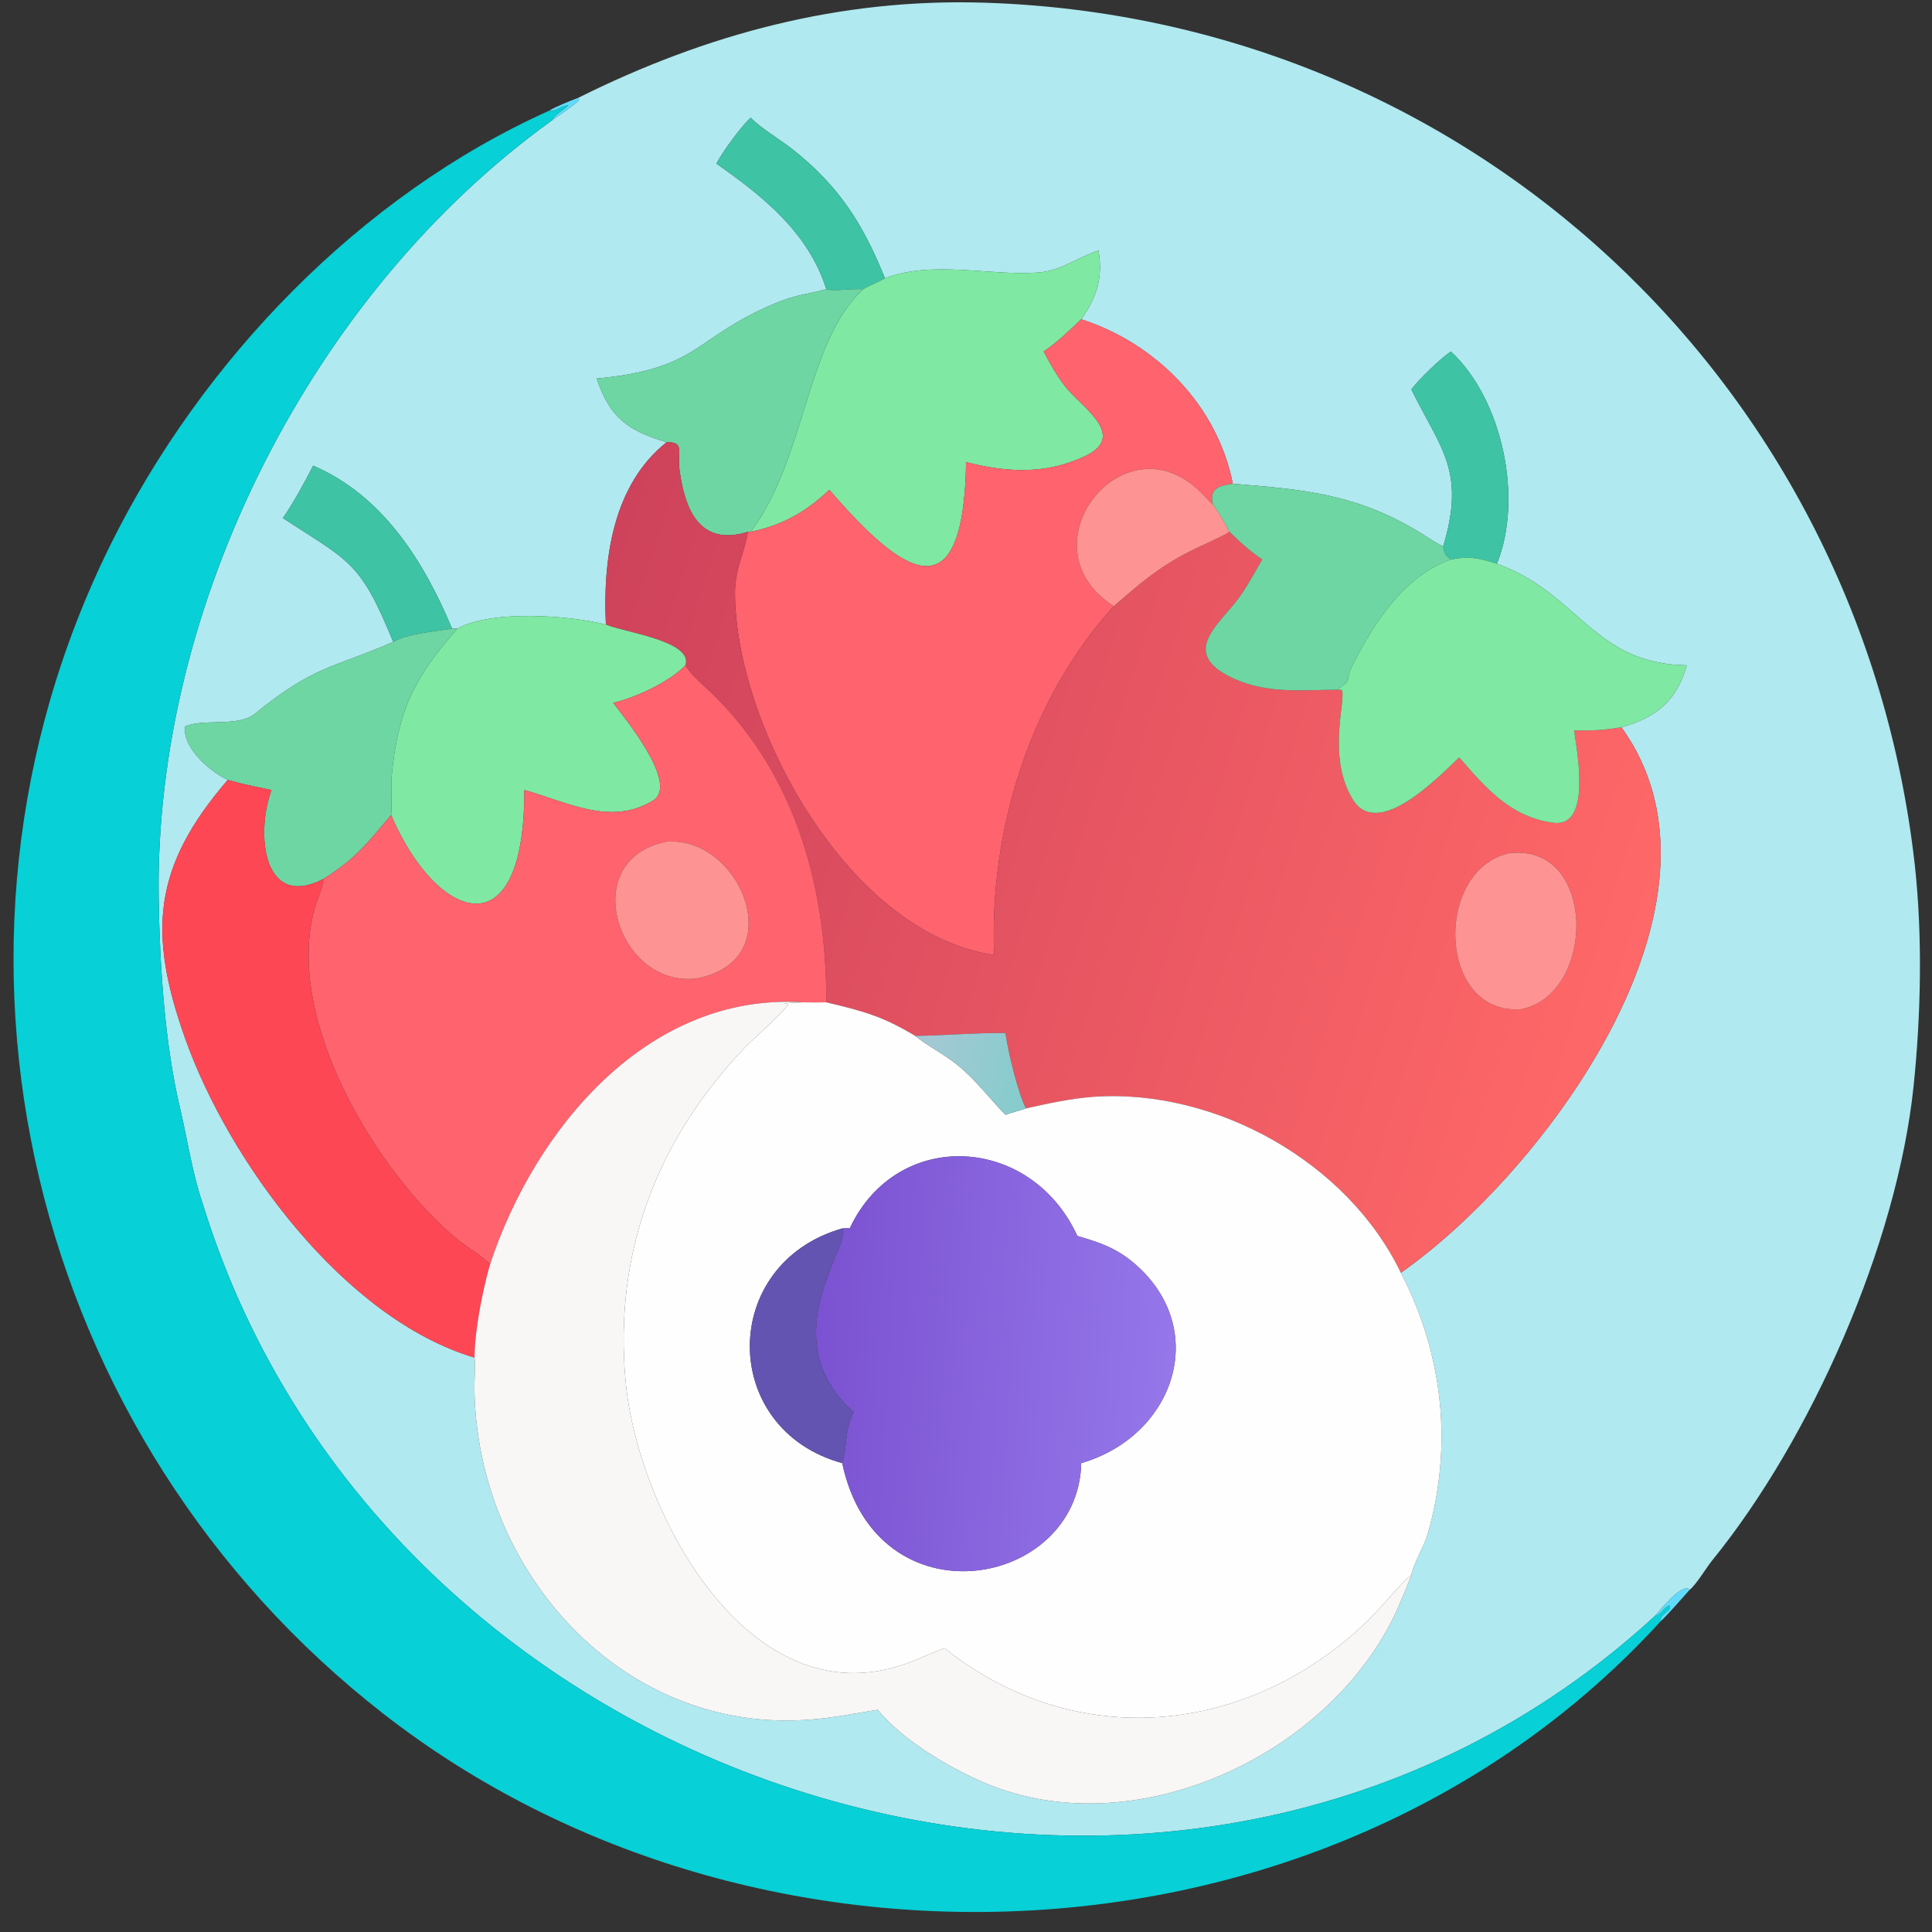
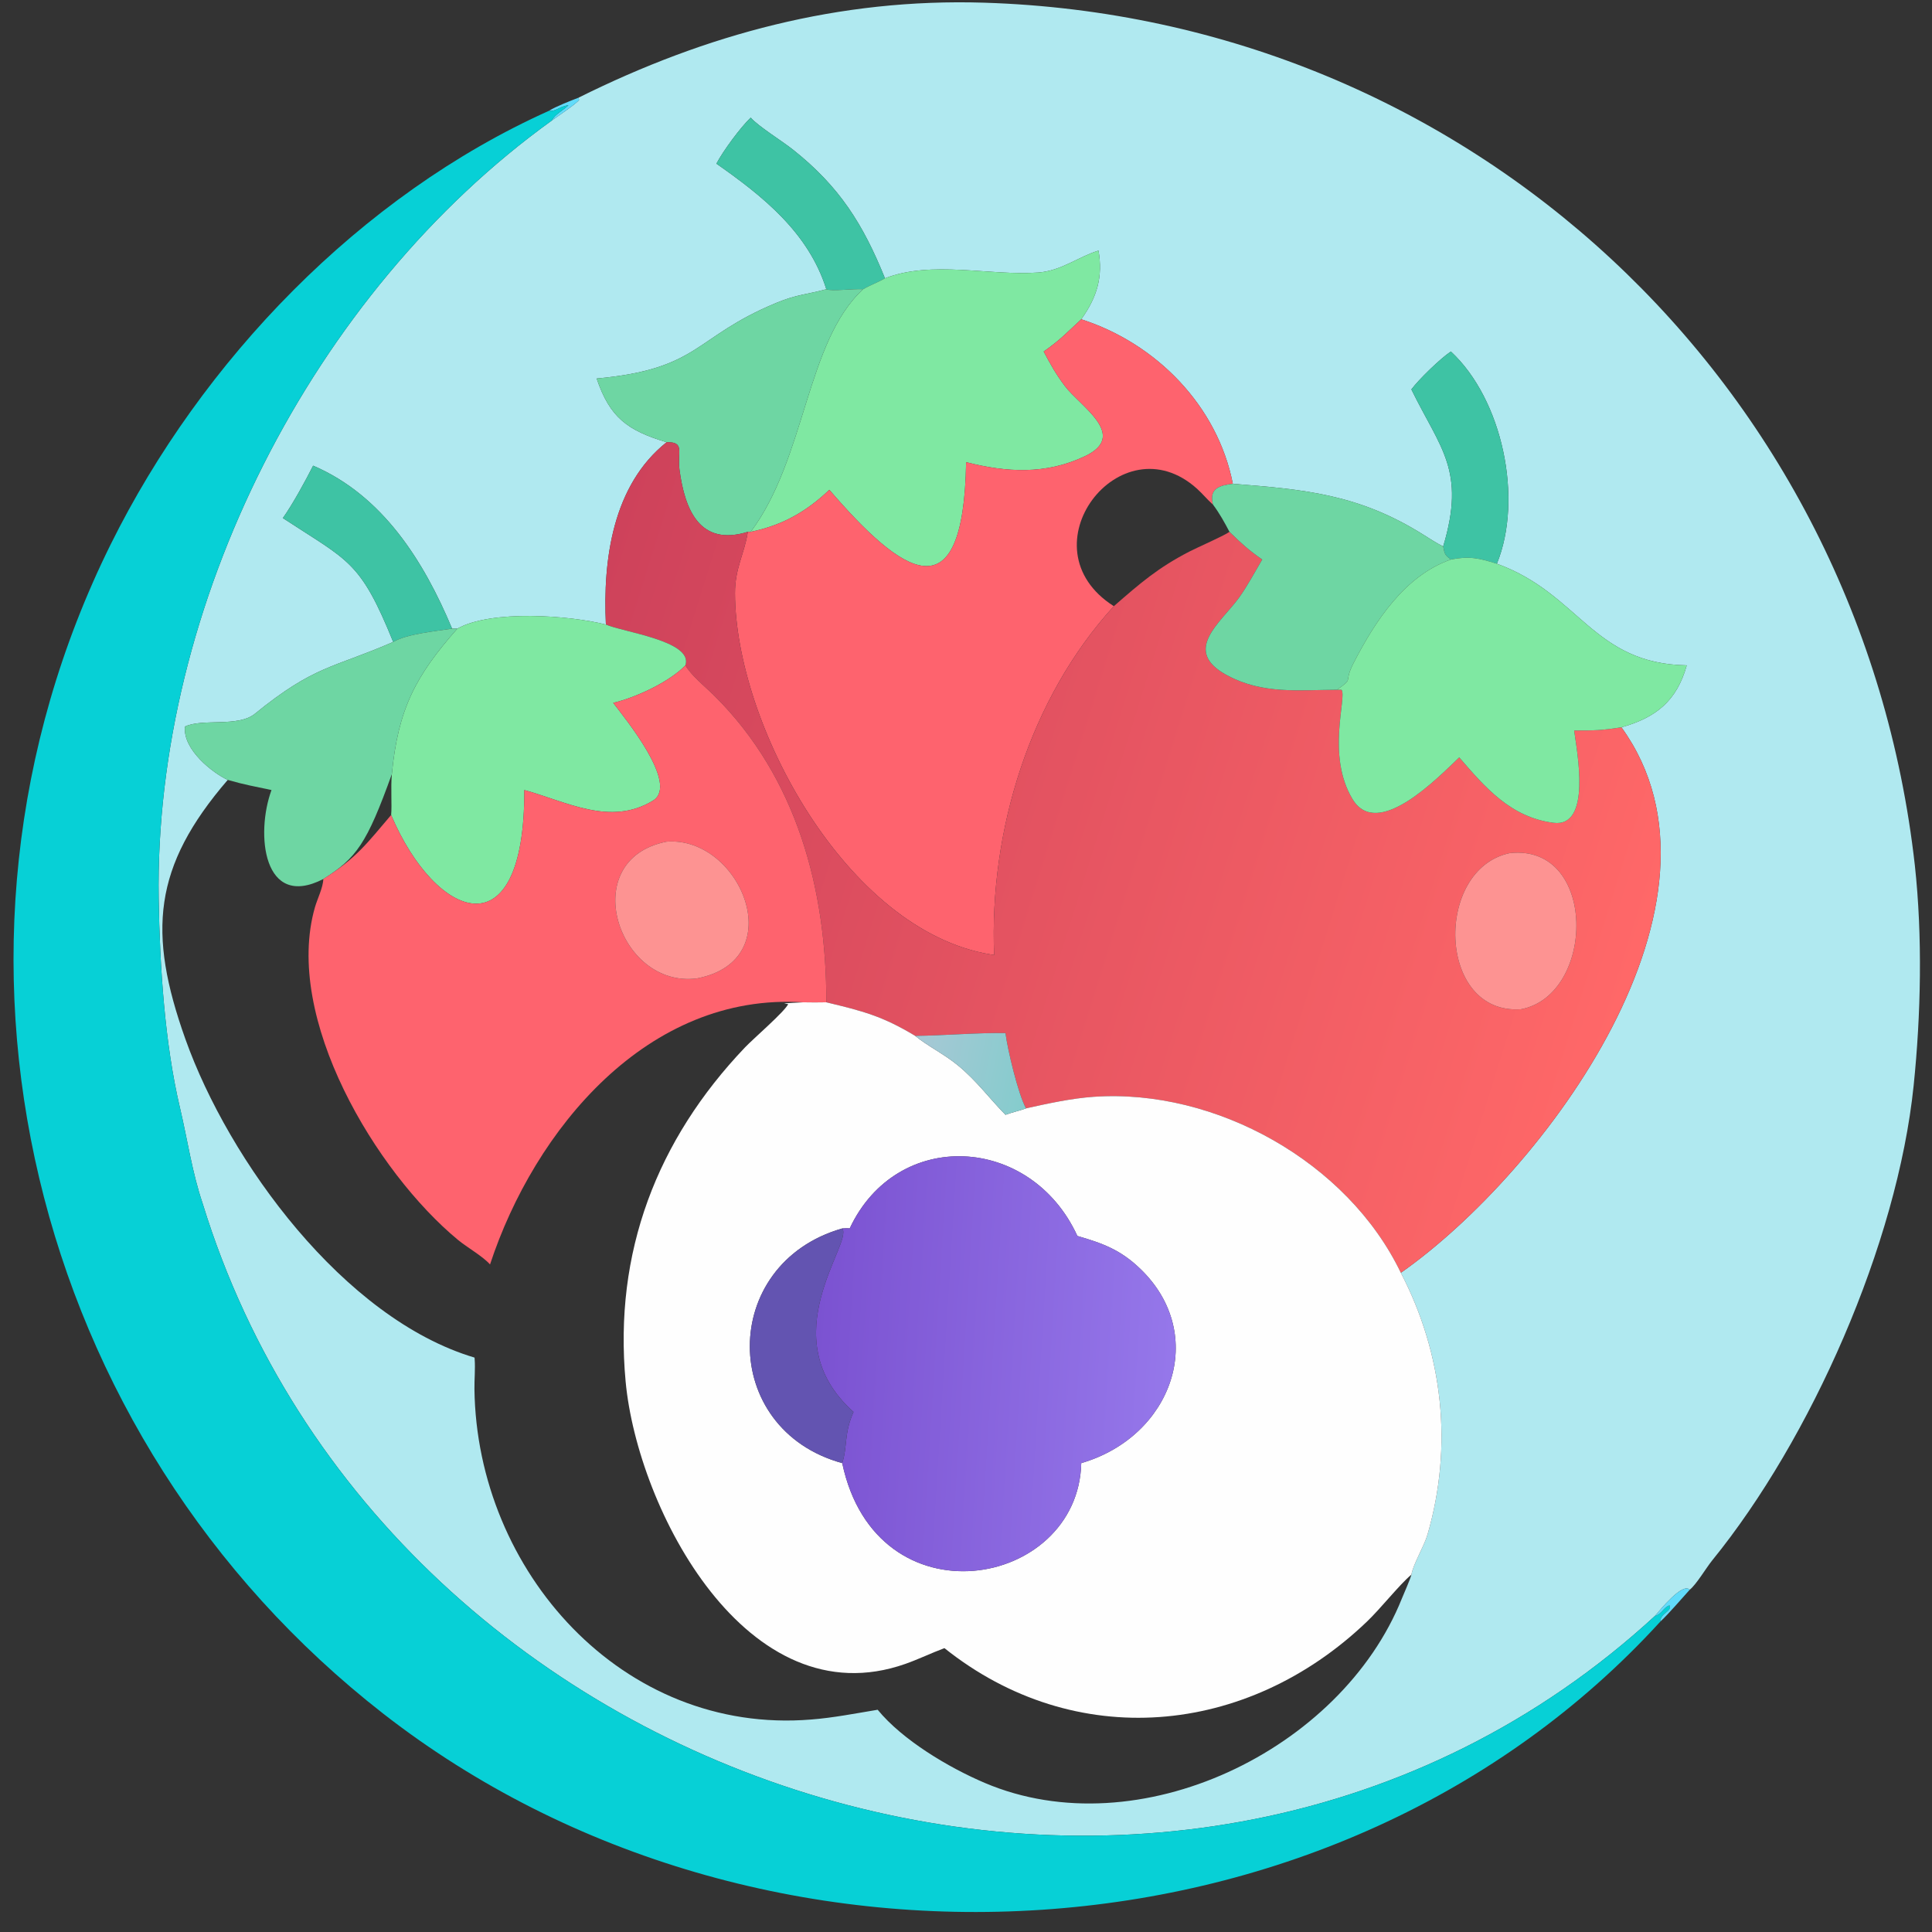
<svg xmlns="http://www.w3.org/2000/svg" width="1024" height="1024" viewBox="0 0 1024 1024">
  <rect x="0" y="0" width="1024" height="1024" fill="#333333" stroke="none" />
  <path fill="#B0E9F0" transform="scale(2 2)" d="M153.317 25.883C187.154 9.031 222.479 -0.476 260.756 0.71C389.422 4.694 493.169 101.668 507.456 229.338C509.506 248.176 509.076 268.869 507.138 287.679C502.8 329.792 479.832 381.431 453.777 413.49C452.134 415.512 449.596 419.86 447.786 421.308C445.939 419.289 440.023 426.534 438.634 428.191C313.661 543.203 102.675 478.233 53.699 318.914C50.907 310.691 49.66 301.885 47.685 293.546C43.657 276.538 42.338 255.954 42.055 238.226C40.812 160.364 82.773 77.609 146.243 31.936C147.515 31.027 152.852 27.402 153.464 26.484L153.317 25.883ZM234.524 73.75C228.72 59.386 222.448 49.4 210.068 39.599C207.228 37.351 201.005 33.507 198.941 31.18C196.275 33.696 191.597 40.051 189.854 43.373C202.151 51.973 214.285 61.646 218.986 76.643C213.761 78.08 211.211 77.988 205.682 80.284C183.706 89.411 185.663 97.759 158.118 100.314C161.612 110.626 166.247 114.07 176.649 117.195C162.365 128.565 159.745 148.338 160.569 165.516C151.015 163.087 130.246 161.523 121.199 166.591L119.805 166.591C112.36 148.815 101.463 131.311 82.986 123.408C80.893 127.532 77.648 133.49 74.968 137.293L75.288 137.505C92.374 148.705 95.482 148.593 104.2 170.118L104.012 170.202C88.029 177.148 83.421 176.267 67.547 189.155C63.069 192.791 53.616 190.321 49.012 192.547C48.412 198.732 56.519 204.931 60.351 206.683C40.574 229.656 39.046 247.088 49.148 275.417C60.644 307.658 91.056 349.443 125.755 359.776L125.793 360.231C125.979 362.685 125.7 365.596 125.732 368.115C126.34 416.29 164.903 459.794 214.945 455.691C220.709 455.253 226.845 454.054 232.592 453.103C239.147 461.113 251.393 468.416 260.979 472.492C301.636 489.782 355.394 463.918 371.531 423.582C372.011 422.383 373.831 418.313 374.034 417.286C374.567 414.346 377.39 409.843 378.323 406.617C385.107 383.149 382.413 358.785 371.237 337.303C409.304 310.6 462.912 238.715 429.695 192.742C438.839 190.168 444.353 185.779 447.004 176.323C422.133 175.917 418.596 157.333 396.689 149.393C403.717 132.171 398.188 105.843 384.495 93.154C381.753 94.966 375.942 100.599 374.034 103.202C381.718 118.921 388.521 124.59 382.463 144.812C380.888 144.068 378.623 142.591 377.118 141.647C360.133 130.997 345.788 129.7 326.717 128.211C322.657 107.53 306.42 91 286.544 84.612L286.673 84.433C290.754 78.653 292.312 73.353 291.116 66.411C285.683 68.084 281.295 71.775 275.118 72.224C262.324 73.155 246.936 68.919 234.524 73.75Z" />
  <path fill="#62DBFA" transform="scale(2 2)" d="M145.491 29.358C147.294 28.218 151.217 26.706 153.317 25.883L153.464 26.484C152.852 27.402 147.515 31.027 146.243 31.936C147.048 30.288 149.078 29.386 150.648 27.883C148.277 28.195 147.25 29.642 145.491 29.358Z" />
  <path fill="#07D0D6" transform="scale(2 2)" d="M440.048 429.692C354.559 523.387 201.074 531.633 101.594 454.161C8.001 381.273 -23.943 251.728 29.339 144.253C53.465 95.59 95.408 51.838 145.491 29.358C147.25 29.642 148.277 28.195 150.648 27.883C149.078 29.386 147.048 30.288 146.243 31.936C82.773 77.609 40.812 160.364 42.055 238.226C42.338 255.954 43.657 276.538 47.685 293.546C49.66 301.885 50.907 310.691 53.699 318.914C102.675 478.233 313.661 543.203 438.634 428.191C440.401 427.752 440.869 425.899 442.446 425.43C443.232 427.05 439.937 427.514 440.048 429.692Z" />
  <path fill="#3EC3A4" transform="scale(2 2)" d="M198.941 31.18C201.005 33.507 207.228 37.351 210.068 39.599C222.448 49.4 228.72 59.386 234.524 73.75C232.616 74.865 230.66 75.529 228.744 76.643C226.227 76.463 220.21 77.265 218.986 76.643C214.285 61.646 202.151 51.973 189.854 43.373C191.597 40.051 196.275 33.696 198.941 31.18Z" />
  <path fill="#7FE8A2" transform="scale(2 2)" d="M234.524 73.75C246.936 68.919 262.324 73.155 275.118 72.224C281.295 71.775 285.683 68.084 291.116 66.411C292.312 73.353 290.754 78.653 286.673 84.433L286.544 84.612C282.549 88.294 281.066 90.009 276.588 93.154C278.449 96.654 279.755 99.035 282.237 102.347C286.2 107.638 299.191 115.385 287.502 120.909C277.112 125.819 266.844 125.214 256.034 122.478C255.358 163.836 238.968 152.047 219.784 129.807C213.622 135.642 207.34 139.211 198.941 140.94C213.58 121.431 213.624 90.482 228.744 76.643C230.66 75.529 232.616 74.865 234.524 73.75Z" />
  <path fill="#6ED6A3" transform="scale(2 2)" d="M218.986 76.643C220.21 77.265 226.227 76.463 228.744 76.643C213.624 90.482 213.58 121.431 198.941 140.94L198.177 140.94C185.48 144.89 181.491 135.141 180.079 124.528C179.45 119.8 181.6 117.058 176.649 117.195C166.247 114.07 161.612 110.626 158.118 100.314C185.663 97.759 183.706 89.411 205.682 80.284C211.211 77.988 213.761 78.08 218.986 76.643Z" />
  <path fill="#FE636E" transform="scale(2 2)" d="M276.588 93.154C281.066 90.009 282.549 88.294 286.544 84.612C306.42 91 322.657 107.53 326.717 128.211C323.321 128.623 320.301 129.371 321.456 133.725L321.293 133.582C319.892 132.33 318.656 130.812 317.223 129.521C296.981 111.282 270.845 145.169 295.177 160.644C272.904 185.092 262.113 220.205 263.46 253.082L262.474 252.928C224.264 246.587 194.878 191.887 194.781 157.228C194.763 150.654 197.232 146.811 198.124 141.283L198.177 140.94L198.941 140.94C207.34 139.211 213.622 135.642 219.784 129.807C238.968 152.047 255.358 163.836 256.034 122.478C266.844 125.214 277.112 125.819 287.502 120.909C299.191 115.385 286.2 107.638 282.237 102.347C279.755 99.035 278.449 96.654 276.588 93.154Z" />
  <path fill="#3EC3A4" transform="scale(2 2)" d="M382.463 144.812C388.521 124.59 381.718 118.921 374.034 103.202C375.942 100.599 381.753 94.966 384.495 93.154C398.188 105.843 403.717 132.171 396.689 149.393C391.976 147.906 389.341 147.321 384.495 148.276C382.833 147.017 382.878 146.869 382.463 144.812Z" />
  <defs>
    <linearGradient id="gradient_0" gradientUnits="userSpaceOnUse" x1="151.366" y1="176.97" x2="430.889" y2="264.57">
      <stop offset="0" stop-color="#CE425B" />
      <stop offset="1" stop-color="#FF6868" />
    </linearGradient>
  </defs>
  <path fill="url(#gradient_0)" transform="scale(2 2)" d="M176.649 117.195C181.6 117.058 179.45 119.8 180.079 124.528C181.491 135.141 185.48 144.89 198.177 140.94L198.124 141.283C197.232 146.811 194.763 150.654 194.781 157.228C194.878 191.887 224.264 246.587 262.474 252.928L263.46 253.082C262.113 220.205 272.904 185.092 295.177 160.644C302.114 154.599 306.85 150.48 315.161 146.189C317.577 144.941 324.315 142.033 325.826 140.94C329.091 144.097 330.72 145.634 334.498 148.276C332.676 151.387 330.399 155.586 328.333 158.419C323.428 165.145 313.034 172.462 325.252 178.99C334.683 184.029 344.027 182.843 354.307 182.799L355.513 182.798C357.02 184.712 351.4 200.099 358.425 211.766C365.036 222.745 381.029 206.108 386.712 200.716C393.612 208.713 400.341 216.588 411.684 218.051C421.862 219.363 417.924 199.233 417.165 193.591C422.53 193.592 424.356 193.574 429.695 192.742C462.912 238.715 409.304 310.6 371.237 337.303C357.134 307.94 322.196 288.439 289.881 290.661C283.923 291.071 277.733 292.439 271.911 293.726C269.805 289.953 266.986 277.98 266.466 273.787C259.482 273.616 250.069 274.443 242.538 274.517C233.892 269.281 228.528 267.906 218.986 265.623C219.043 235.731 211.168 206.096 189.341 184.413C187.031 182.118 183.183 179.044 181.632 176.323C183.853 169.866 165.069 167.518 160.569 165.516C159.745 148.338 162.365 128.565 176.649 117.195ZM400.158 226.073C379.99 230.217 380.798 269.005 403.061 267.461C422.882 263.712 423.369 223.609 400.158 226.073Z" />
  <path fill="#3EC3A4" transform="scale(2 2)" d="M119.805 166.591C115.47 167.284 107.887 167.962 104.2 170.118C95.482 148.593 92.374 148.705 75.288 137.505L74.968 137.293C77.648 133.49 80.893 127.532 82.986 123.408C101.463 131.311 112.36 148.815 119.805 166.591Z" />
-   <path fill="#FD9392" transform="scale(2 2)" d="M295.177 160.644C270.845 145.169 296.981 111.282 317.223 129.521C318.656 130.812 319.892 132.33 321.293 133.582L321.456 133.725C323.204 136.062 324.465 138.371 325.826 140.94C324.315 142.033 317.577 144.941 315.161 146.189C306.85 150.48 302.114 154.599 295.177 160.644Z" />
  <path fill="#6ED6A3" transform="scale(2 2)" d="M321.456 133.725C320.301 129.371 323.321 128.623 326.717 128.211C345.788 129.7 360.133 130.997 377.118 141.647C378.623 142.591 380.888 144.068 382.463 144.812C382.878 146.869 382.833 147.017 384.495 148.276C372.284 152.545 364.46 164.561 358.751 175.628C355.83 181.291 359.08 179.436 354.307 182.799C344.027 182.843 334.683 184.029 325.252 178.99C313.034 172.462 323.428 165.145 328.333 158.419C330.399 155.586 332.676 151.387 334.498 148.276C330.72 145.634 329.091 144.097 325.826 140.94C324.465 138.371 323.204 136.062 321.456 133.725Z" />
  <path fill="#7FE8A2" transform="scale(2 2)" d="M384.495 148.276C389.341 147.321 391.976 147.906 396.689 149.393C418.596 157.333 422.133 175.917 447.004 176.323C444.353 185.779 438.839 190.168 429.695 192.742C424.356 193.574 422.53 193.592 417.165 193.591C417.924 199.233 421.862 219.363 411.684 218.051C400.341 216.588 393.612 208.713 386.712 200.716C381.029 206.108 365.036 222.745 358.425 211.766C351.4 200.099 357.02 184.712 355.513 182.798L354.307 182.799C359.08 179.436 355.83 181.291 358.751 175.628C364.46 164.561 372.284 152.545 384.495 148.276Z" />
  <path fill="#7FE8A2" transform="scale(2 2)" d="M121.199 166.591C130.246 161.523 151.015 163.087 160.569 165.516C165.069 167.518 183.853 169.866 181.632 176.323C177.464 180.709 168.28 184.94 162.506 186.261C165.359 190.058 180.114 207.856 173.047 212.17C161.752 219.064 150.086 212.421 138.955 209.369C139.092 252.98 115.489 243.829 103.654 215.988C103.901 213.414 103.512 208.66 103.846 205.14C105.493 187.747 110.293 178.941 121.199 166.591Z" />
-   <path fill="#6ED6A3" transform="scale(2 2)" d="M104.2 170.118C107.887 167.962 115.47 167.284 119.805 166.591L121.199 166.591C110.293 178.941 105.493 187.747 103.846 205.14C103.512 208.66 103.901 213.414 103.654 215.988C97.224 223.526 94.495 227.386 85.673 232.957C69.697 241.157 67.692 220.939 71.951 209.369C67.43 208.401 64.887 207.99 60.351 206.683C56.519 204.931 48.412 198.732 49.012 192.547C53.616 190.321 63.069 192.791 67.547 189.155C83.421 176.267 88.029 177.148 104.012 170.202L104.2 170.118Z" />
+   <path fill="#6ED6A3" transform="scale(2 2)" d="M104.2 170.118C107.887 167.962 115.47 167.284 119.805 166.591L121.199 166.591C110.293 178.941 105.493 187.747 103.846 205.14C97.224 223.526 94.495 227.386 85.673 232.957C69.697 241.157 67.692 220.939 71.951 209.369C67.43 208.401 64.887 207.99 60.351 206.683C56.519 204.931 48.412 198.732 49.012 192.547C53.616 190.321 63.069 192.791 67.547 189.155C83.421 176.267 88.029 177.148 104.012 170.202L104.2 170.118Z" />
  <path fill="#FE636E" transform="scale(2 2)" d="M162.506 186.261C168.28 184.94 177.464 180.709 181.632 176.323C183.183 179.044 187.031 182.118 189.341 184.413C211.168 206.096 219.043 235.731 218.986 265.623C216.908 265.675 214.94 265.655 212.861 265.623C171.663 262.951 141.635 299.296 129.862 335.094C127.999 332.961 123.738 330.542 121.418 328.626C99.689 310.687 75.033 269.799 83.466 240.422C84.095 238.229 85.65 235.134 85.673 232.957C94.495 227.386 97.224 223.526 103.654 215.988C115.489 243.829 139.092 252.98 138.955 209.369C150.086 212.421 161.752 219.064 173.047 212.17C180.114 207.856 165.359 190.058 162.506 186.261ZM176.649 223.048C152.623 227.794 163.732 261.97 184.665 259.295C209.888 254.471 196.269 221.526 176.649 223.048Z" />
-   <path fill="#FD4755" transform="scale(2 2)" d="M60.351 206.683C64.887 207.99 67.43 208.401 71.951 209.369C67.692 220.939 69.697 241.157 85.673 232.957C85.65 235.134 84.095 238.229 83.466 240.422C75.033 269.799 99.689 310.687 121.418 328.626C123.738 330.542 127.999 332.961 129.862 335.094C127.892 341.854 125.756 352.761 125.755 359.776C91.056 349.443 60.644 307.658 49.148 275.417C39.046 247.088 40.574 229.656 60.351 206.683Z" />
  <path fill="#FD9392" transform="scale(2 2)" d="M184.665 259.295C163.732 261.97 152.623 227.794 176.649 223.048C196.269 221.526 209.888 254.471 184.665 259.295Z" />
  <path fill="#FD9392" transform="scale(2 2)" d="M403.061 267.461C380.798 269.005 379.99 230.217 400.158 226.073C423.369 223.609 422.882 263.712 403.061 267.461Z" />
-   <path fill="#F9F6F6" transform="scale(2 2)" d="M212.861 265.623C211.92 265.695 208.348 265.796 207.837 265.945L208.884 266.1C207.875 268.174 199.721 275.172 197.442 277.563C174.081 302.073 162.616 331.904 165.797 366.107C168.952 400.038 198.028 455.707 239.937 440.947C243.418 439.721 246.823 438.062 250.286 436.771C284.828 464.351 330.421 460.224 362.252 429.744C366.042 426.114 370.781 420.027 374.034 417.286C373.831 418.313 372.011 422.383 371.531 423.582C355.394 463.918 301.636 489.782 260.979 472.492C251.393 468.416 239.147 461.113 232.592 453.103C226.845 454.054 220.709 455.253 214.945 455.691C164.903 459.794 126.34 416.29 125.732 368.115C125.7 365.596 125.979 362.685 125.793 360.231L125.755 359.776C125.756 352.761 127.892 341.854 129.862 335.094C141.635 299.296 171.663 262.951 212.861 265.623Z" />
  <path fill="#FEFEFE" transform="scale(2 2)" d="M250.286 436.771C246.823 438.062 243.418 439.721 239.937 440.947C198.028 455.707 168.952 400.038 165.797 366.107C162.616 331.904 174.081 302.073 197.442 277.563C199.721 275.172 207.875 268.174 208.884 266.1L207.837 265.945C208.348 265.796 211.92 265.695 212.861 265.623C214.94 265.655 216.908 265.675 218.986 265.623C228.528 267.906 233.892 269.281 242.538 274.517C245.988 277.321 250.261 279.354 253.931 282.394C258.915 286.522 262.067 290.944 266.466 295.434C268.199 294.778 270.704 294.215 271.911 293.726C277.733 292.439 283.923 291.071 289.881 290.661C322.196 288.439 357.134 307.94 371.237 337.303C382.413 358.785 385.107 383.149 378.323 406.617C377.39 409.843 374.567 414.346 374.034 417.286C370.781 420.027 366.042 426.114 362.252 429.744C330.421 460.224 284.828 464.351 250.286 436.771ZM223.199 325.553C190.536 334.901 190.571 378.786 223.199 387.742C232.261 430.566 285.742 421.027 286.544 387.742C310.644 380.732 320.302 353.707 302.22 336.281C296.981 331.232 292.342 329.523 285.513 327.536C273.172 300.659 237.697 298.827 225.176 325.553C224.804 325.453 223.653 325.538 223.199 325.553Z" />
  <defs>
    <linearGradient id="gradient_1" gradientUnits="userSpaceOnUse" x1="272.503" y1="285.815" x2="242.97" y2="279.845">
      <stop offset="0" stop-color="#85CCCD" />
      <stop offset="1" stop-color="#A6C8D5" />
    </linearGradient>
  </defs>
  <path fill="url(#gradient_1)" transform="scale(2 2)" d="M242.538 274.517C250.069 274.443 259.482 273.616 266.466 273.787C266.986 277.98 269.805 289.953 271.911 293.726C270.704 294.215 268.199 294.778 266.466 295.434C262.067 290.944 258.915 286.522 253.931 282.394C250.261 279.354 245.988 277.321 242.538 274.517Z" />
  <defs>
    <linearGradient id="gradient_2" gradientUnits="userSpaceOnUse" x1="215.842" y1="358.88" x2="310.082" y2="364.715">
      <stop offset="0" stop-color="#7B52D1" />
      <stop offset="1" stop-color="#9577EA" />
    </linearGradient>
  </defs>
  <path fill="url(#gradient_2)" transform="scale(2 2)" d="M223.199 325.553C223.653 325.538 224.804 325.453 225.176 325.553C237.697 298.827 273.172 300.659 285.513 327.536C292.342 329.523 296.981 331.232 302.22 336.281C320.302 353.707 310.644 380.732 286.544 387.742C285.742 421.027 232.261 430.566 223.199 387.742C224.641 383.246 223.621 379.986 226.191 374.173C204.085 354.461 226.242 329.34 223.199 325.553Z" />
  <path fill="#6354B1" transform="scale(2 2)" d="M223.199 387.742C190.571 378.786 190.536 334.901 223.199 325.553C226.242 329.34 204.085 354.461 226.191 374.173C223.621 379.986 224.641 383.246 223.199 387.742Z" />
  <path fill="#62DBFA" transform="scale(2 2)" d="M438.634 428.191C440.023 426.534 445.939 419.289 447.786 421.308C445.844 423.447 442.02 427.9 440.048 429.692C439.937 427.514 443.232 427.05 442.446 425.43C440.869 425.899 440.401 427.752 438.634 428.191Z" />
</svg>